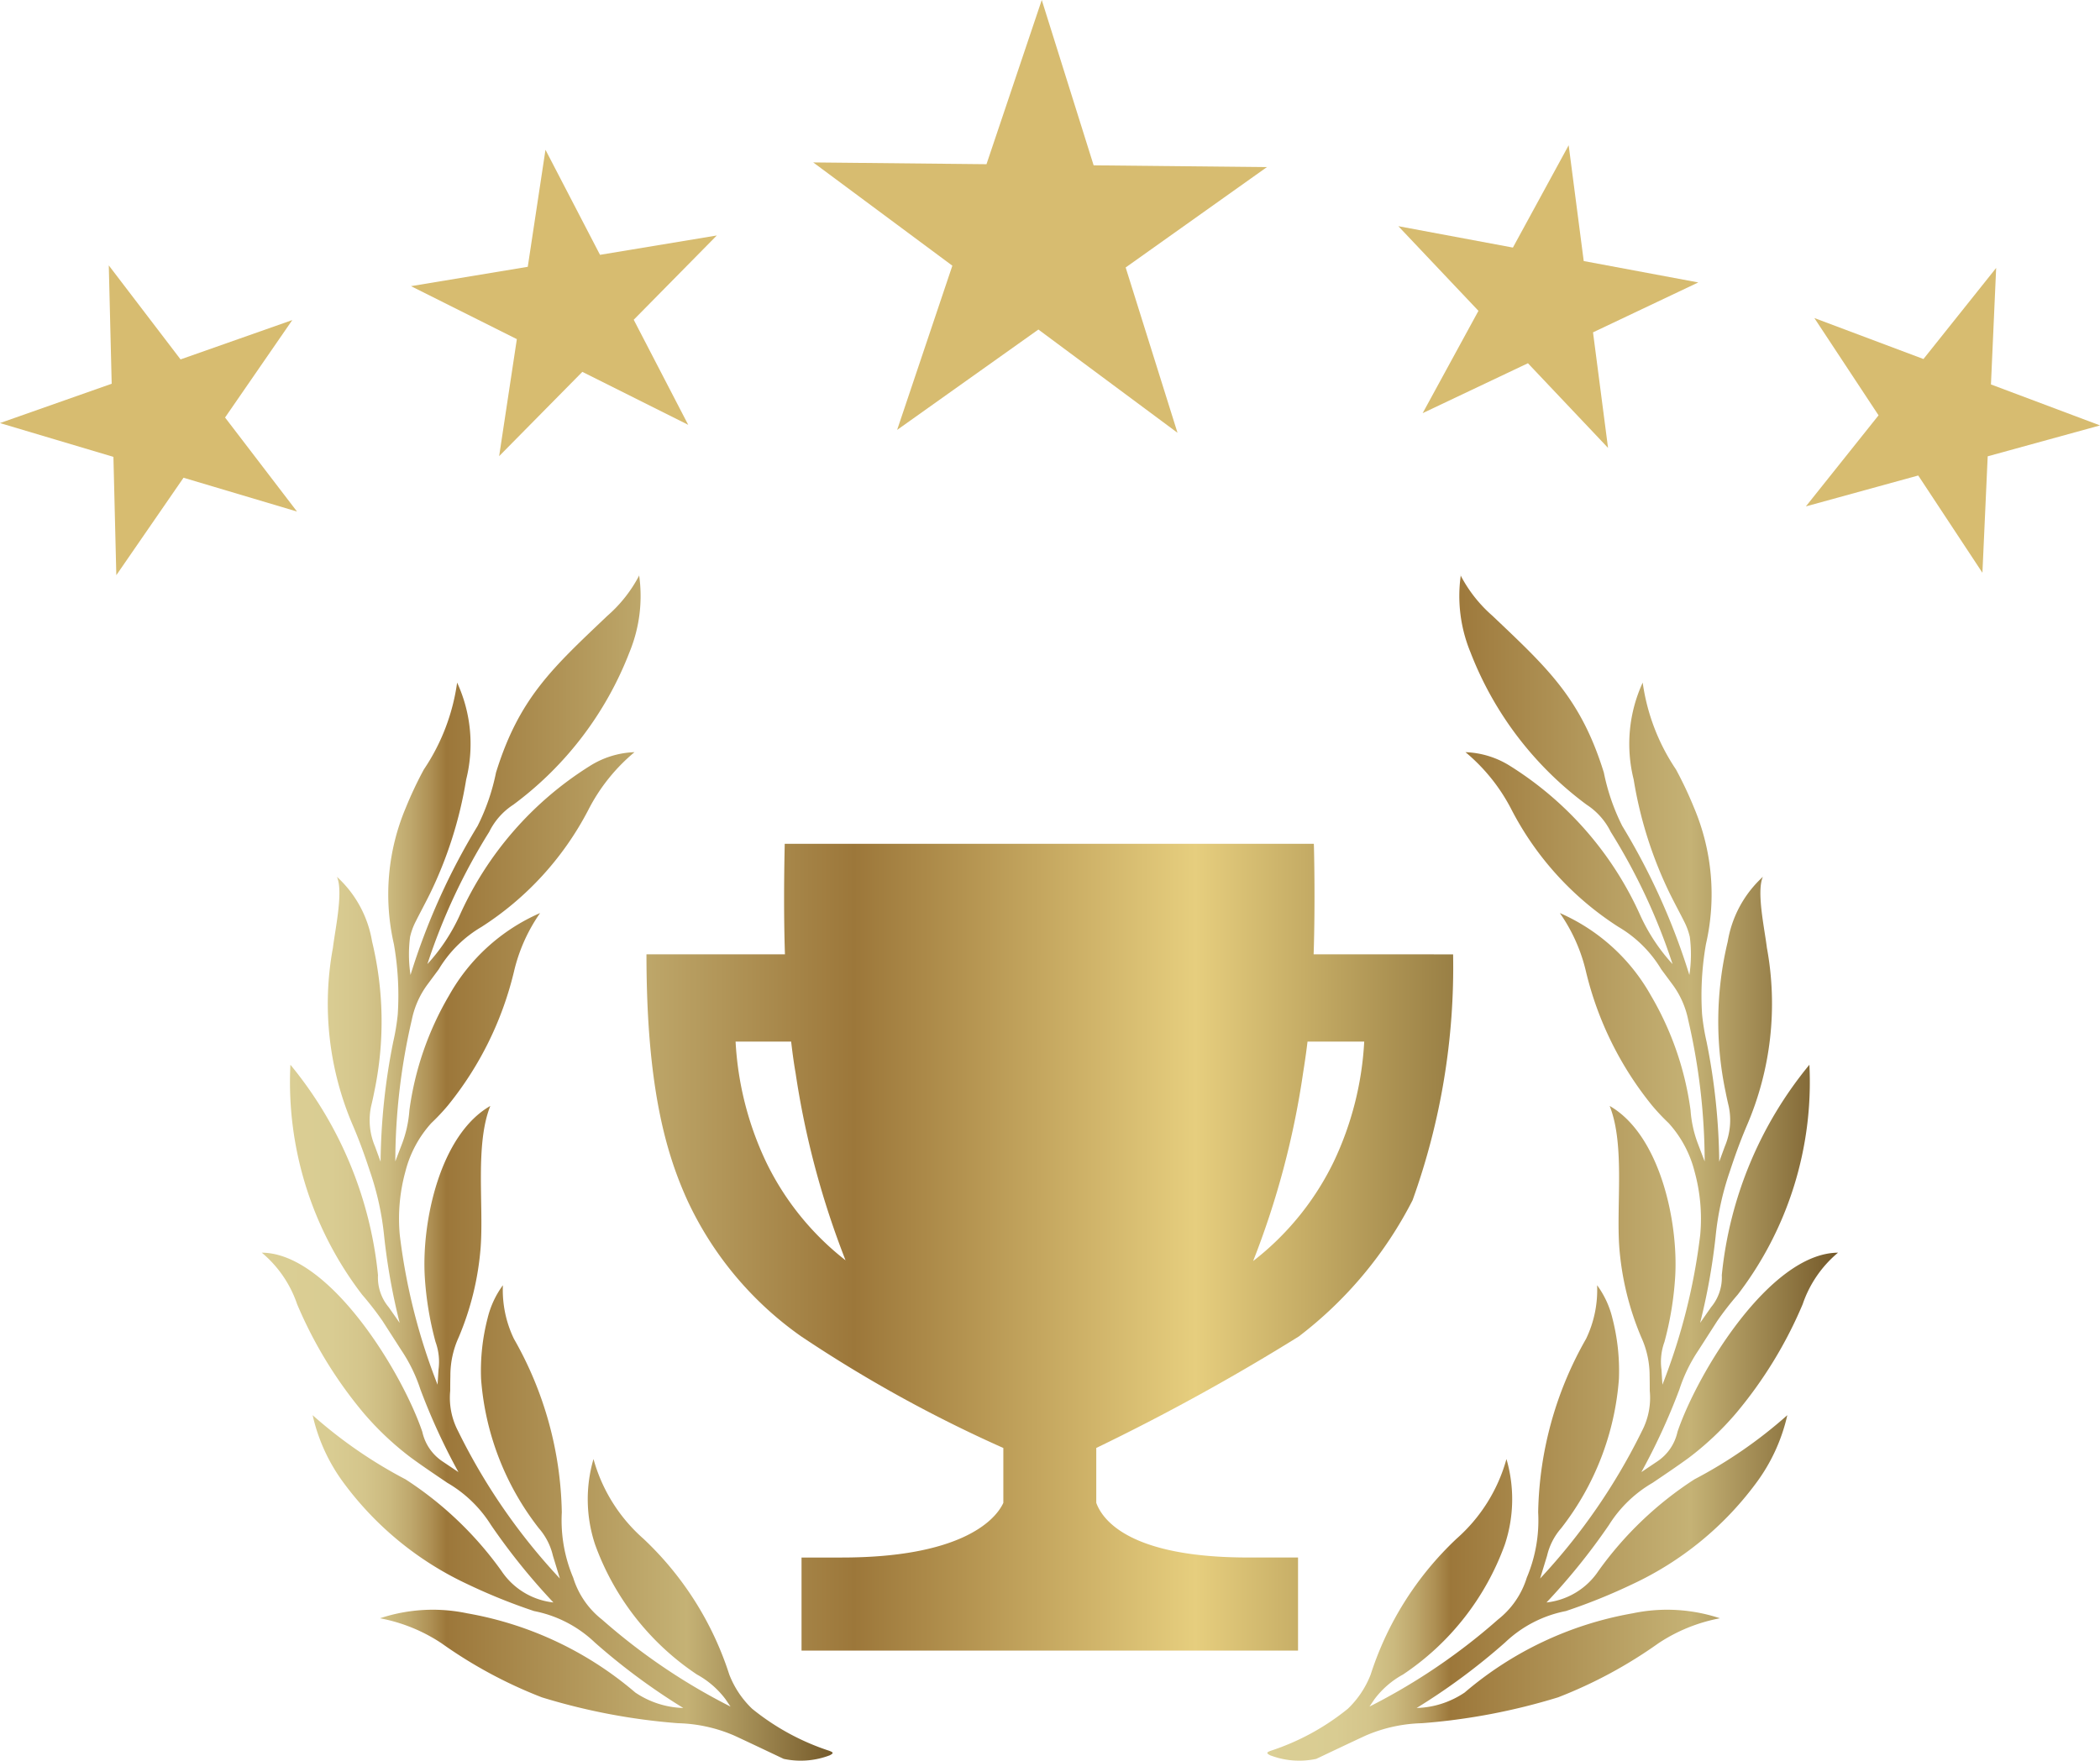
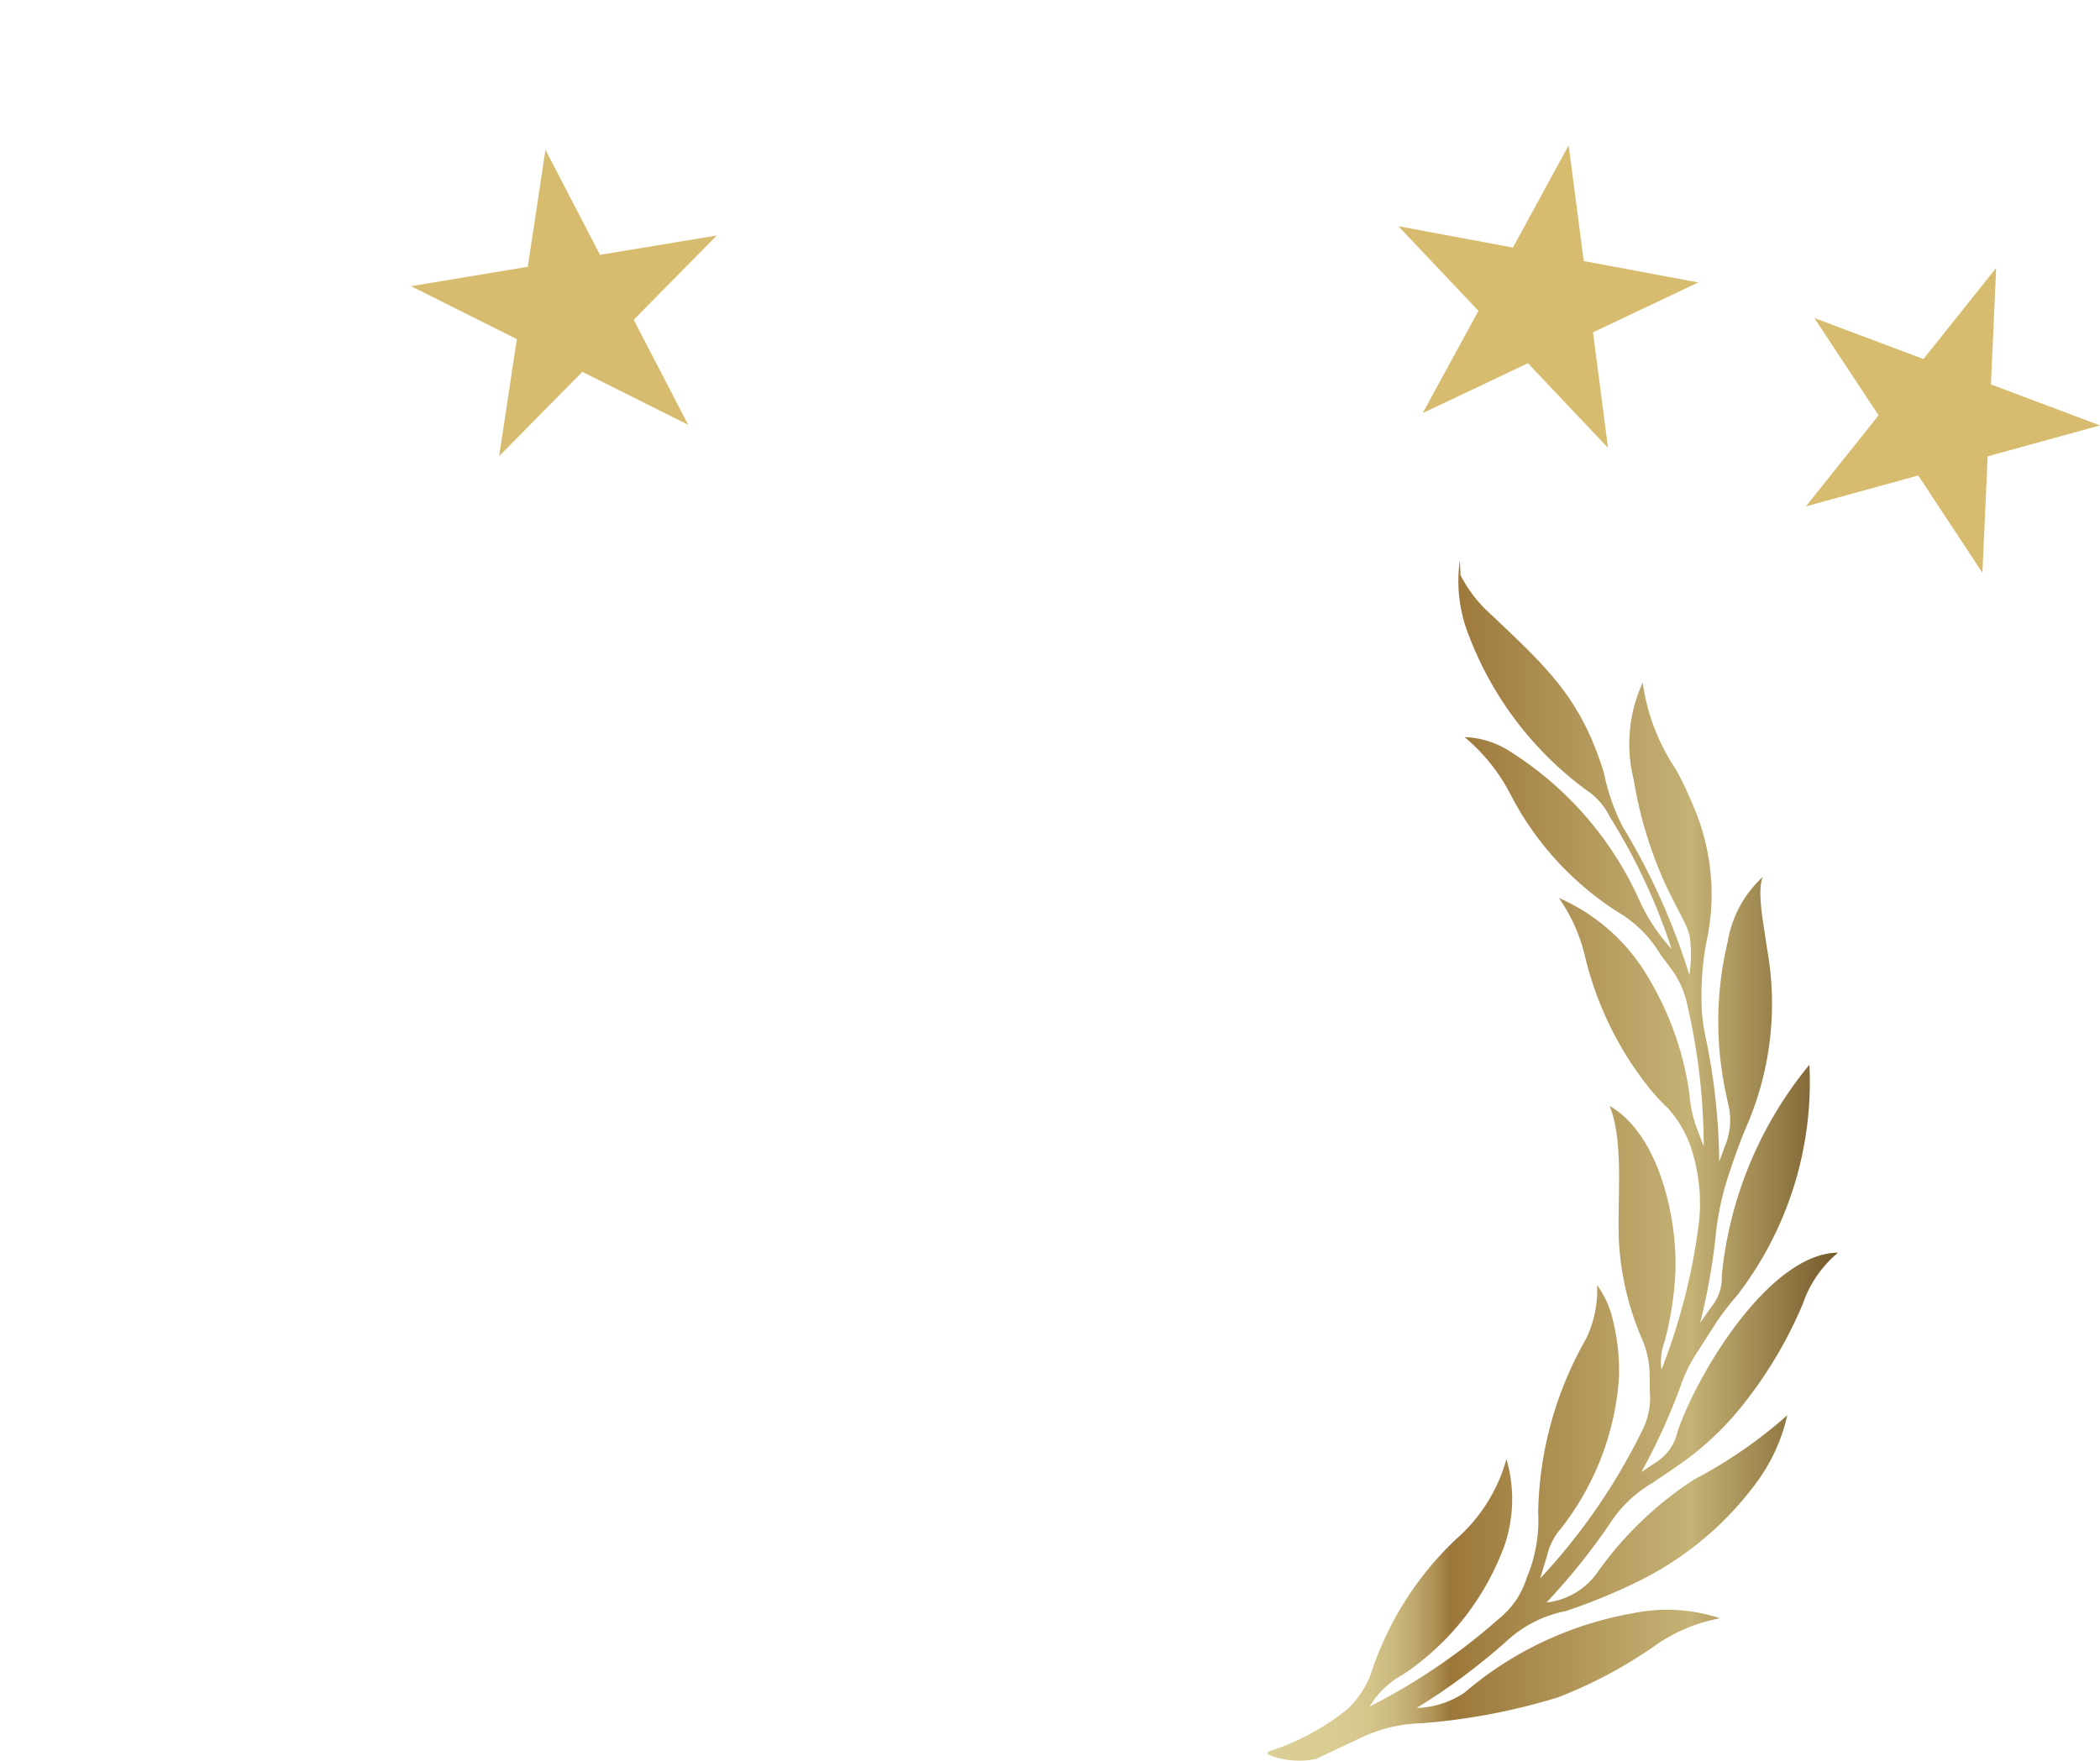
<svg xmlns="http://www.w3.org/2000/svg" width="88.335" height="74.097" viewBox="0 0 88.335 74.097">
  <defs>
    <linearGradient id="linear-gradient" y1="0.5" x2="1.152" y2="0.5" gradientUnits="objectBoundingBox">
      <stop offset="0" stop-color="#bea76a" />
      <stop offset="0.224" stop-color="#9c773a" />
      <stop offset="0.59" stop-color="#e6ce7e" />
      <stop offset="1" stop-color="#745929" />
    </linearGradient>
    <linearGradient id="linear-gradient-2" y1="0.5" x2="1" y2="0.5" gradientUnits="objectBoundingBox">
      <stop offset="0" stop-color="#dbcf95" />
      <stop offset="0.123" stop-color="#d9cc92" />
      <stop offset="0.181" stop-color="#d4c58b" />
      <stop offset="0.225" stop-color="#cbb97e" />
      <stop offset="0.262" stop-color="#bea76c" />
      <stop offset="0.295" stop-color="#ae9054" />
      <stop offset="0.323" stop-color="#9c773a" />
      <stop offset="0.742" stop-color="#c5b275" />
      <stop offset="1" stop-color="#745929" />
    </linearGradient>
  </defs>
  <g id="star-s3-award" transform="translate(-3525.087 -1071.16)">
-     <path id="Icon_ionic-md-trophy" data-name="Icon ionic-md-trophy" d="M3647.183,1164.371c.073-2.2.016-4.568.008-4.65h-22.256c0,.081-.065,2.447.009,4.65h-5.825c0,5.547.813,8.346,1.714,10.337a14.419,14.419,0,0,0,4.788,5.735,56.776,56.776,0,0,0,8.51,4.7v2.309c-.375.813-1.917,2.3-6.8,2.3h-1.689v3.916h20.885v-3.917h-2.1c-4.951,0-6.118-1.559-6.387-2.3v-2.309a91.179,91.179,0,0,0,8.518-4.691,16.844,16.844,0,0,0,4.787-5.733,28.987,28.987,0,0,0,1.705-10.345Zm-23.039,8.722a13.455,13.455,0,0,1-1.276-5.049h2.337c.057.49.116.923.188,1.33a36.118,36.118,0,0,0,2.1,7.872A11.7,11.7,0,0,1,3624.144,1173.093Zm23.887,0a11.782,11.782,0,0,1-3.393,4.185,35.62,35.62,0,0,0,2.1-7.905c.065-.409.13-.84.188-1.33h2.385A13.441,13.441,0,0,1,3648.031,1173.093Z" transform="translate(-66.839 -53.058)" fill="url(#linear-gradient)" />
-     <path id="Path_30106" data-name="Path 30106" d="M3719.568,1088.337a5.823,5.823,0,0,0,1.341,1.706c2.3,2.188,3.716,3.456,4.689,6.6a8.9,8.9,0,0,0,.773,2.244,28,28,0,0,1,2.824,6.271,5.781,5.781,0,0,0,.019-1.6,2.8,2.8,0,0,0-.239-.652c-.165-.328-.348-.666-.579-1.126a17.247,17.247,0,0,1-1.544-4.847,6.169,6.169,0,0,1,.38-4.076,8.693,8.693,0,0,0,1.4,3.655,16.265,16.265,0,0,1,.76,1.611,9.354,9.354,0,0,1,.5,5.739,12.5,12.5,0,0,0-.162,2.957,9.452,9.452,0,0,0,.191,1.16,26.789,26.789,0,0,1,.53,5.036q.119-.325.238-.65a2.82,2.82,0,0,0,.162-1.68c-.048-.2-.094-.409-.135-.619a14.373,14.373,0,0,1,.094-6.316,4.737,4.737,0,0,1,1.478-2.722c-.28.613.079,2.233.167,2.982a12.959,12.959,0,0,1-.855,7.516c-.291.69-.49,1.251-.7,1.889a11.986,11.986,0,0,0-.6,2.736,26.6,26.6,0,0,1-.652,3.645l.46-.659a1.943,1.943,0,0,0,.451-1.348,16.48,16.48,0,0,1,3.685-8.853,14.7,14.7,0,0,1-3.017,9.675,12.959,12.959,0,0,0-.862,1.11l-.789,1.23a6.644,6.644,0,0,0-.8,1.645,26.546,26.546,0,0,1-1.6,3.48l.669-.449a2.008,2.008,0,0,0,.85-1.244c.843-2.488,3.89-7.522,6.753-7.54a4.857,4.857,0,0,0-1.486,2.167,18.046,18.046,0,0,1-2.8,4.584,12.594,12.594,0,0,1-2,1.886c-.493.359-1,.7-1.512,1.046a5.32,5.32,0,0,0-1.839,1.777,26.771,26.771,0,0,1-2.625,3.258,3.02,3.02,0,0,0,2.186-1.329,14.925,14.925,0,0,1,4.034-3.851,19.452,19.452,0,0,0,3.909-2.7,7.57,7.57,0,0,1-1.325,2.873,13.626,13.626,0,0,1-5.183,4.234,24.485,24.485,0,0,1-2.808,1.135,5.117,5.117,0,0,0-2.555,1.321,26.7,26.7,0,0,1-3.722,2.757,3.8,3.8,0,0,0,2.021-.651,14.786,14.786,0,0,1,7.066-3.332,7.042,7.042,0,0,1,3.671.208,7.021,7.021,0,0,0-2.588,1.053,19.306,19.306,0,0,1-4.217,2.273,26.3,26.3,0,0,1-5.729,1.089,6.356,6.356,0,0,0-2.354.515c-.524.24-1.849.871-2.092.986a3.409,3.409,0,0,1-1.939-.151c-.176-.092-.145-.123.017-.187a10.159,10.159,0,0,0,3.249-1.769,3.974,3.974,0,0,0,.963-1.443,13.533,13.533,0,0,1,3.611-5.713,6.921,6.921,0,0,0,2.1-3.353,6.043,6.043,0,0,1-.069,3.6,11.113,11.113,0,0,1-4.282,5.466,3.749,3.749,0,0,0-1.2,1.038l-.211.312a25.691,25.691,0,0,0,4.721-3.079q.347-.286.684-.583a3.578,3.578,0,0,0,1.212-1.763,6.188,6.188,0,0,0,.479-2.749,15.236,15.236,0,0,1,2.015-7.3,4.733,4.733,0,0,0,.464-2.255,3.857,3.857,0,0,1,.64,1.374,8.847,8.847,0,0,1,.278,2.566,11.6,11.6,0,0,1-2.431,6.286,2.672,2.672,0,0,0-.591,1.154q-.147.48-.293.96a25.63,25.63,0,0,0,4.289-6.217,3.008,3.008,0,0,0,.323-1.681q0-.325-.006-.651a3.88,3.88,0,0,0-.348-1.594,12.073,12.073,0,0,1-.928-3.8c-.129-1.8.241-4.326-.405-5.941,2.108,1.207,2.892,4.85,2.757,7.174a13.664,13.664,0,0,1-.451,2.752,2.439,2.439,0,0,0-.126,1.167c.013.212.026.423.04.635a25.517,25.517,0,0,0,1.589-6.3,7.462,7.462,0,0,0-.238-2.67,4.757,4.757,0,0,0-1.091-2.037,8.984,8.984,0,0,1-.7-.745,14.171,14.171,0,0,1-2.775-5.624,7.117,7.117,0,0,0-1.1-2.468,8.105,8.105,0,0,1,3.826,3.462,12.911,12.911,0,0,1,1.672,4.836,4.929,4.929,0,0,0,.316,1.425q.138.364.278.727a26.575,26.575,0,0,0-.694-5.958,3.744,3.744,0,0,0-.649-1.472l-.486-.656a5.119,5.119,0,0,0-1.8-1.782,12.9,12.9,0,0,1-4.486-4.913,7.737,7.737,0,0,0-1.947-2.438,3.764,3.764,0,0,1,1.89.588,14.341,14.341,0,0,1,5.48,6.315,7.831,7.831,0,0,0,1.341,2.014,25.287,25.287,0,0,0-2.6-5.563,2.873,2.873,0,0,0-1.014-1.143,14.451,14.451,0,0,1-4.892-6.427,6.2,6.2,0,0,1-.4-3.24Z" transform="translate(-133.046 7.024)" fill-rule="evenodd" fill="url(#linear-gradient-2)" />
-     <path id="Path_30107" data-name="Path 30107" d="M3536.654,1088.337a5.813,5.813,0,0,1-1.341,1.706c-2.3,2.188-3.716,3.456-4.689,6.6a8.922,8.922,0,0,1-.773,2.244,27.945,27.945,0,0,0-2.823,6.271,5.744,5.744,0,0,1-.019-1.6,2.747,2.747,0,0,1,.238-.652c.164-.328.348-.666.579-1.126a17.27,17.27,0,0,0,1.544-4.847,6.166,6.166,0,0,0-.381-4.076,8.677,8.677,0,0,1-1.4,3.655,16.207,16.207,0,0,0-.76,1.611,9.365,9.365,0,0,0-.5,5.739,12.5,12.5,0,0,1,.162,2.957,9.367,9.367,0,0,1-.192,1.16,26.85,26.85,0,0,0-.53,5.036l-.238-.65a2.818,2.818,0,0,1-.161-1.68q.073-.3.135-.619a14.366,14.366,0,0,0-.094-6.316,4.729,4.729,0,0,0-1.479-2.722c.28.613-.079,2.233-.167,2.982a12.955,12.955,0,0,0,.854,7.516c.292.69.49,1.251.7,1.889a12.011,12.011,0,0,1,.6,2.736,26.521,26.521,0,0,0,.652,3.645l-.461-.659a1.941,1.941,0,0,1-.45-1.348,16.485,16.485,0,0,0-3.684-8.853,14.7,14.7,0,0,0,3.017,9.675,13.15,13.15,0,0,1,.861,1.11l.79,1.23a6.66,6.66,0,0,1,.8,1.645,26.544,26.544,0,0,0,1.6,3.48l-.669-.449a2.008,2.008,0,0,1-.85-1.244c-.843-2.488-3.89-7.522-6.753-7.54a4.857,4.857,0,0,1,1.486,2.167,18.06,18.06,0,0,0,2.8,4.584,12.553,12.553,0,0,0,2.006,1.886c.492.359,1,.7,1.511,1.046a5.324,5.324,0,0,1,1.839,1.777,26.79,26.79,0,0,0,2.625,3.258,3.023,3.023,0,0,1-2.187-1.329,14.908,14.908,0,0,0-4.033-3.851,19.451,19.451,0,0,1-3.908-2.7,7.561,7.561,0,0,0,1.324,2.873,13.633,13.633,0,0,0,5.183,4.234,24.493,24.493,0,0,0,2.808,1.135,5.113,5.113,0,0,1,2.554,1.321,26.8,26.8,0,0,0,3.722,2.757,3.8,3.8,0,0,1-2.019-.651,14.789,14.789,0,0,0-7.067-3.332,7.04,7.04,0,0,0-3.671.208,7.02,7.02,0,0,1,2.589,1.053,19.3,19.3,0,0,0,4.217,2.273,26.3,26.3,0,0,0,5.728,1.089,6.353,6.353,0,0,1,2.354.515c.524.24,1.848.871,2.093.986a3.409,3.409,0,0,0,1.939-.151c.176-.092.145-.123-.017-.187a10.155,10.155,0,0,1-3.248-1.769,3.975,3.975,0,0,1-.964-1.443,13.528,13.528,0,0,0-3.611-5.713,6.911,6.911,0,0,1-2.1-3.353,6.037,6.037,0,0,0,.068,3.6,11.114,11.114,0,0,0,4.283,5.466,3.752,3.752,0,0,1,1.2,1.038l.212.312a25.669,25.669,0,0,1-4.72-3.079q-.348-.286-.685-.583a3.577,3.577,0,0,1-1.212-1.763,6.192,6.192,0,0,1-.479-2.749,15.241,15.241,0,0,0-2.014-7.3,4.727,4.727,0,0,1-.464-2.255,3.874,3.874,0,0,0-.64,1.374,8.83,8.83,0,0,0-.278,2.566,11.594,11.594,0,0,0,2.431,6.286,2.68,2.68,0,0,1,.591,1.154l.292.96a25.611,25.611,0,0,1-4.288-6.217,3.011,3.011,0,0,1-.324-1.681q0-.325.007-.651a3.86,3.86,0,0,1,.347-1.594,12.065,12.065,0,0,0,.927-3.8c.13-1.8-.239-4.326.406-5.941-2.109,1.207-2.892,4.85-2.758,7.174a13.665,13.665,0,0,0,.452,2.752,2.445,2.445,0,0,1,.126,1.167q-.019.318-.04.635a25.547,25.547,0,0,1-1.589-6.3,7.467,7.467,0,0,1,.237-2.67,4.771,4.771,0,0,1,1.091-2.037,8.943,8.943,0,0,0,.7-.745,14.164,14.164,0,0,0,2.775-5.624,7.121,7.121,0,0,1,1.1-2.468,8.1,8.1,0,0,0-3.826,3.462,12.908,12.908,0,0,0-1.672,4.836,4.953,4.953,0,0,1-.315,1.425l-.278.727a26.561,26.561,0,0,1,.694-5.958,3.74,3.74,0,0,1,.649-1.472l.486-.656a5.117,5.117,0,0,1,1.8-1.782,12.9,12.9,0,0,0,4.486-4.913,7.741,7.741,0,0,1,1.947-2.438,3.767,3.767,0,0,0-1.89.588,14.336,14.336,0,0,0-5.48,6.315,7.87,7.87,0,0,1-1.342,2.014,25.285,25.285,0,0,1,2.6-5.563,2.871,2.871,0,0,1,1.014-1.143,14.456,14.456,0,0,0,4.891-6.427,6.2,6.2,0,0,0,.4-3.24Z" transform="translate(15.327 7.024)" fill-rule="evenodd" fill="url(#linear-gradient-2)" />
+     <path id="Path_30106" data-name="Path 30106" d="M3719.568,1088.337a5.823,5.823,0,0,0,1.341,1.706c2.3,2.188,3.716,3.456,4.689,6.6a8.9,8.9,0,0,0,.773,2.244,28,28,0,0,1,2.824,6.271,5.781,5.781,0,0,0,.019-1.6,2.8,2.8,0,0,0-.239-.652c-.165-.328-.348-.666-.579-1.126a17.247,17.247,0,0,1-1.544-4.847,6.169,6.169,0,0,1,.38-4.076,8.693,8.693,0,0,0,1.4,3.655,16.265,16.265,0,0,1,.76,1.611,9.354,9.354,0,0,1,.5,5.739,12.5,12.5,0,0,0-.162,2.957,9.452,9.452,0,0,0,.191,1.16,26.789,26.789,0,0,1,.53,5.036q.119-.325.238-.65a2.82,2.82,0,0,0,.162-1.68c-.048-.2-.094-.409-.135-.619a14.373,14.373,0,0,1,.094-6.316,4.737,4.737,0,0,1,1.478-2.722c-.28.613.079,2.233.167,2.982a12.959,12.959,0,0,1-.855,7.516c-.291.69-.49,1.251-.7,1.889a11.986,11.986,0,0,0-.6,2.736,26.6,26.6,0,0,1-.652,3.645l.46-.659a1.943,1.943,0,0,0,.451-1.348,16.48,16.48,0,0,1,3.685-8.853,14.7,14.7,0,0,1-3.017,9.675,12.959,12.959,0,0,0-.862,1.11l-.789,1.23a6.644,6.644,0,0,0-.8,1.645,26.546,26.546,0,0,1-1.6,3.48l.669-.449a2.008,2.008,0,0,0,.85-1.244c.843-2.488,3.89-7.522,6.753-7.54a4.857,4.857,0,0,0-1.486,2.167,18.046,18.046,0,0,1-2.8,4.584,12.594,12.594,0,0,1-2,1.886c-.493.359-1,.7-1.512,1.046a5.32,5.32,0,0,0-1.839,1.777,26.771,26.771,0,0,1-2.625,3.258,3.02,3.02,0,0,0,2.186-1.329,14.925,14.925,0,0,1,4.034-3.851,19.452,19.452,0,0,0,3.909-2.7,7.57,7.57,0,0,1-1.325,2.873,13.626,13.626,0,0,1-5.183,4.234,24.485,24.485,0,0,1-2.808,1.135,5.117,5.117,0,0,0-2.555,1.321,26.7,26.7,0,0,1-3.722,2.757,3.8,3.8,0,0,0,2.021-.651,14.786,14.786,0,0,1,7.066-3.332,7.042,7.042,0,0,1,3.671.208,7.021,7.021,0,0,0-2.588,1.053,19.306,19.306,0,0,1-4.217,2.273,26.3,26.3,0,0,1-5.729,1.089,6.356,6.356,0,0,0-2.354.515c-.524.24-1.849.871-2.092.986a3.409,3.409,0,0,1-1.939-.151c-.176-.092-.145-.123.017-.187a10.159,10.159,0,0,0,3.249-1.769,3.974,3.974,0,0,0,.963-1.443,13.533,13.533,0,0,1,3.611-5.713,6.921,6.921,0,0,0,2.1-3.353,6.043,6.043,0,0,1-.069,3.6,11.113,11.113,0,0,1-4.282,5.466,3.749,3.749,0,0,0-1.2,1.038l-.211.312a25.691,25.691,0,0,0,4.721-3.079q.347-.286.684-.583a3.578,3.578,0,0,0,1.212-1.763,6.188,6.188,0,0,0,.479-2.749,15.236,15.236,0,0,1,2.015-7.3,4.733,4.733,0,0,0,.464-2.255,3.857,3.857,0,0,1,.64,1.374,8.847,8.847,0,0,1,.278,2.566,11.6,11.6,0,0,1-2.431,6.286,2.672,2.672,0,0,0-.591,1.154q-.147.48-.293.96a25.63,25.63,0,0,0,4.289-6.217,3.008,3.008,0,0,0,.323-1.681q0-.325-.006-.651a3.88,3.88,0,0,0-.348-1.594,12.073,12.073,0,0,1-.928-3.8c-.129-1.8.241-4.326-.405-5.941,2.108,1.207,2.892,4.85,2.757,7.174a13.664,13.664,0,0,1-.451,2.752,2.439,2.439,0,0,0-.126,1.167a25.517,25.517,0,0,0,1.589-6.3,7.462,7.462,0,0,0-.238-2.67,4.757,4.757,0,0,0-1.091-2.037,8.984,8.984,0,0,1-.7-.745,14.171,14.171,0,0,1-2.775-5.624,7.117,7.117,0,0,0-1.1-2.468,8.105,8.105,0,0,1,3.826,3.462,12.911,12.911,0,0,1,1.672,4.836,4.929,4.929,0,0,0,.316,1.425q.138.364.278.727a26.575,26.575,0,0,0-.694-5.958,3.744,3.744,0,0,0-.649-1.472l-.486-.656a5.119,5.119,0,0,0-1.8-1.782,12.9,12.9,0,0,1-4.486-4.913,7.737,7.737,0,0,0-1.947-2.438,3.764,3.764,0,0,1,1.89.588,14.341,14.341,0,0,1,5.48,6.315,7.831,7.831,0,0,0,1.341,2.014,25.287,25.287,0,0,0-2.6-5.563,2.873,2.873,0,0,0-1.014-1.143,14.451,14.451,0,0,1-4.892-6.427,6.2,6.2,0,0,1-.4-3.24Z" transform="translate(-133.046 7.024)" fill-rule="evenodd" fill="url(#linear-gradient-2)" />
    <g id="Group_11635" data-name="Group 11635" transform="translate(3525.087 1071.16)">
      <g id="Group_11630" data-name="Group 11630" transform="translate(0 11.167)">
-         <path id="Path_30108" data-name="Path 30108" d="M3602.629,1095.937l.122,4.979-4.7,1.655,4.773,1.422.122,4.978,2.827-4.1,4.773,1.422-3.026-3.956,2.828-4.1-4.7,1.655Z" transform="translate(-3598.053 -1095.937)" fill="#d7bc70" />
-       </g>
+         </g>
      <g id="Group_11631" data-name="Group 11631" transform="translate(17.288 6.302)">
        <path id="Path_30109" data-name="Path 30109" d="M3631.968,1087.984l-.745,4.924-4.912.814,4.453,2.229-.745,4.924,3.5-3.547,4.453,2.229-2.292-4.421,3.495-3.546-4.913.814Z" transform="translate(-3626.311 -1087.984)" fill="#d7bc70" />
      </g>
      <g id="Group_11632" data-name="Group 11632" transform="translate(34.208)">
-         <path id="Path_30110" data-name="Path 30110" d="M3663.58,1077.684l-2.325,6.909-7.288-.075,5.852,4.345-2.323,6.91,5.942-4.224,5.852,4.345-2.181-6.956,5.941-4.223-7.288-.075Z" transform="translate(-3653.967 -1077.684)" fill="#d7bc70" />
-       </g>
+         </g>
      <g id="Group_11633" data-name="Group 11633" transform="translate(58.82 6.112)">
        <path id="Path_30111" data-name="Path 30111" d="M3701.359,1087.674l-2.346,4.305-4.819-.9,3.37,3.562-2.347,4.305,4.428-2.1,3.37,3.562-.632-4.862,4.428-2.1-4.819-.9Z" transform="translate(-3694.194 -1087.674)" fill="#d7bc70" />
      </g>
      <g id="Group_11634" data-name="Group 11634" transform="translate(75.962 11.274)">
        <path id="Path_30112" data-name="Path 30112" d="M3730.216,1096.111l-3.058,3.832-4.589-1.724,2.7,4.093-3.057,3.832,4.726-1.3,2.7,4.093.222-4.9,4.726-1.3-4.589-1.724Z" transform="translate(-3722.211 -1096.111)" fill="#d7bc70" />
      </g>
    </g>
  </g>
</svg>